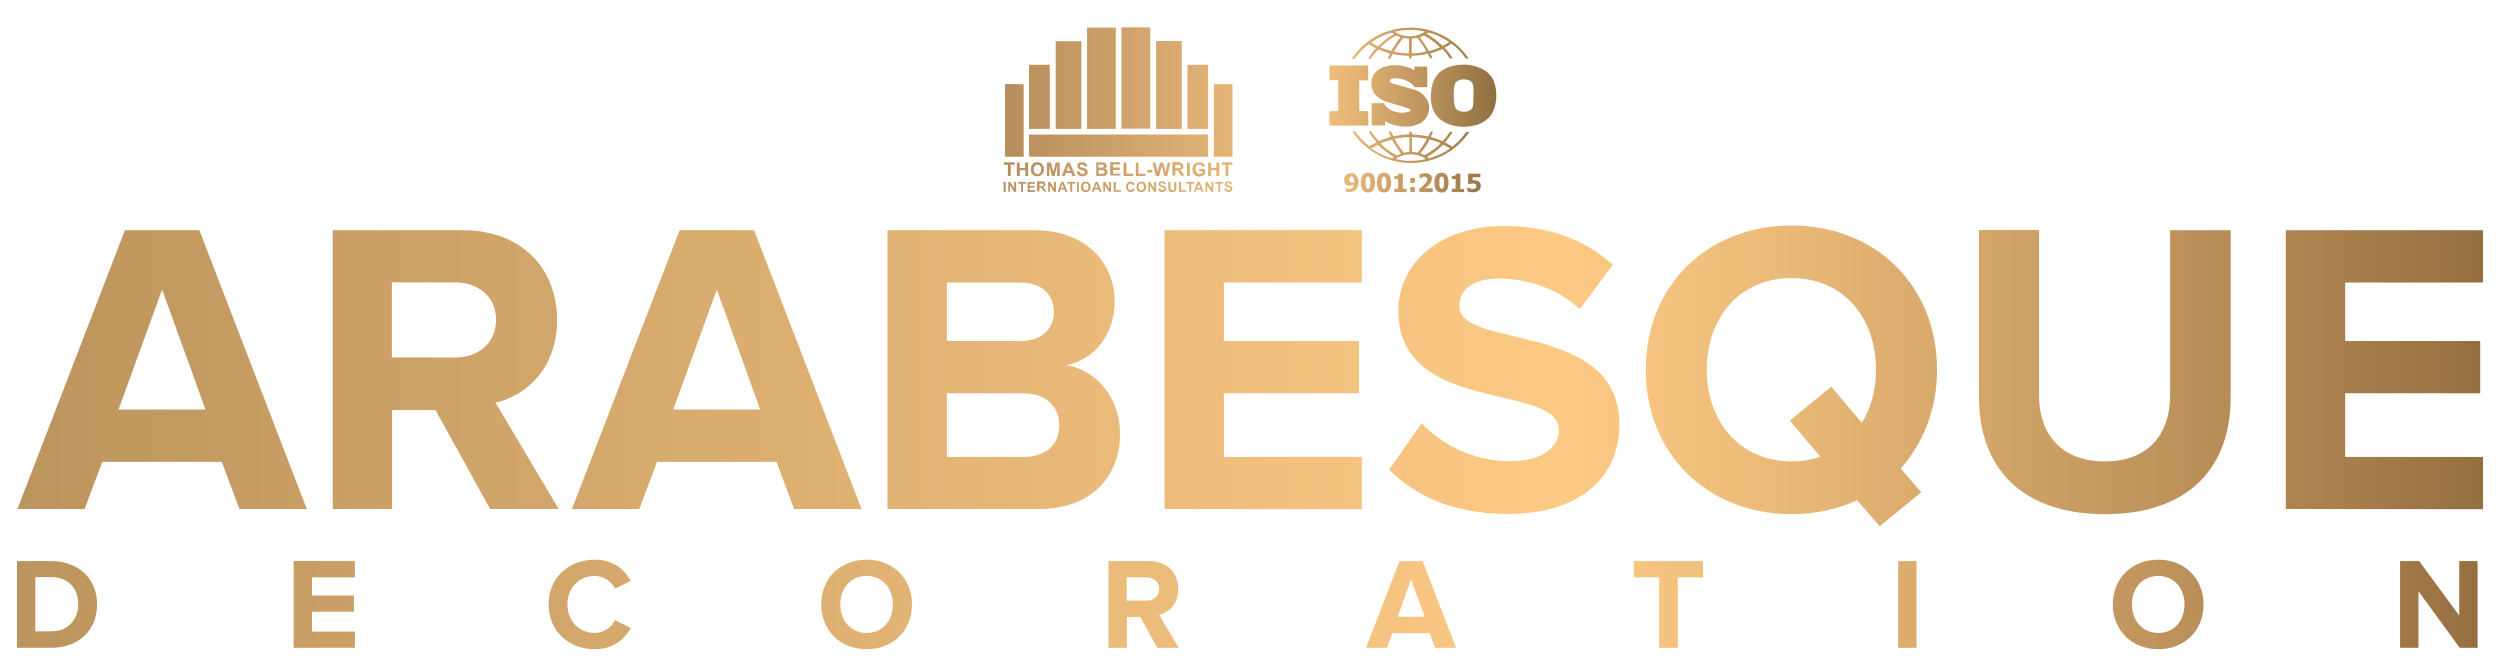
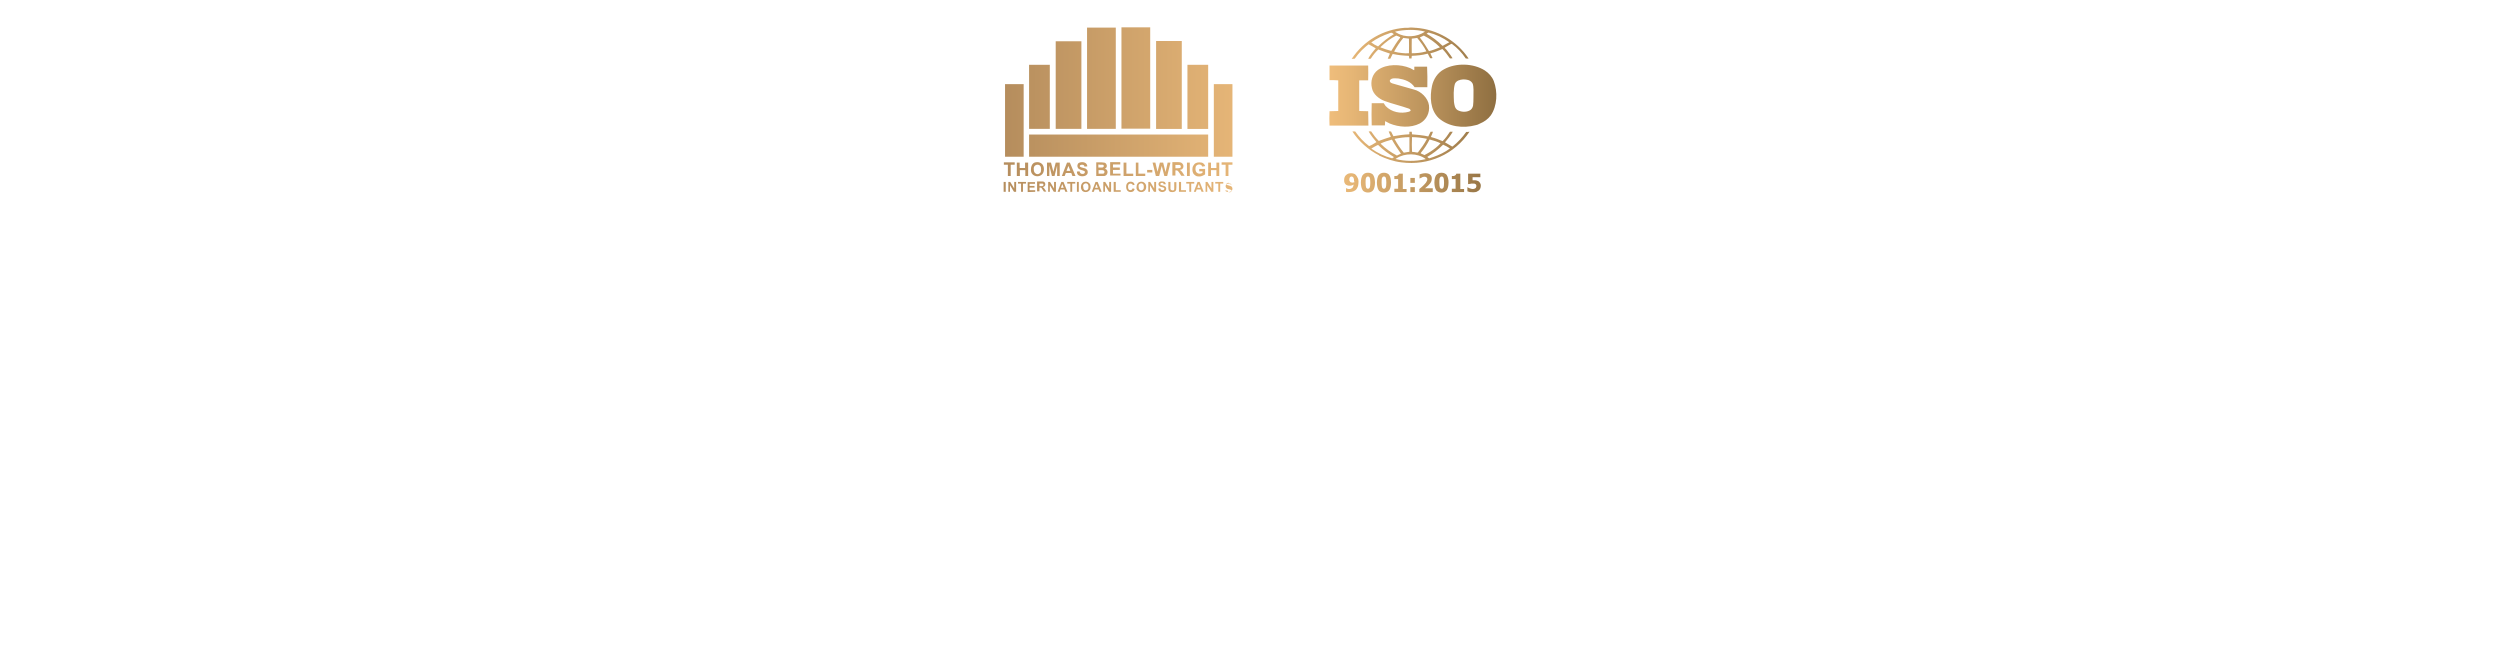
<svg xmlns="http://www.w3.org/2000/svg" version="1.1" id="Layer_1" x="0px" y="0px" viewBox="0 0 1060.9 279.3" style="enable-background:new 0 0 1060.9 279.3;" xml:space="preserve">
  <style type="text/css">
	.st0{fill:url(#title_2_);}
	.st1{fill:url(#SVGID_1_);}
</style>
  <linearGradient id="title_2_" gradientUnits="userSpaceOnUse" x1="7.2" y1="589.6" x2="1053.7" y2="589.6" gradientTransform="matrix(1 0 0 1 0 -404)">
    <stop offset="0" style="stop-color:#BC945D" />
    <stop offset="0.627" style="stop-color:#FDCA85" />
    <stop offset="0.709" style="stop-color:#ECBB79" />
    <stop offset="0.871" style="stop-color:#BE935C" />
    <stop offset="1" style="stop-color:#966F41" />
  </linearGradient>
-   <path id="title_1_" class="st0" d="M7.2,274.9v-36.8h14.5c11.5,0,19.5,7.3,19.5,18.4c0,11.1-8,18.4-19.5,18.4H7.2L7.2,274.9z   M33.2,256.4c0-6.5-4-11.5-11.5-11.5H15v23h6.7C29,268,33.2,262.7,33.2,256.4z M124.6,274.9v-36.8h26v6.9h-18.2v7.7h17.8v6.9h-17.8  v8.4h18.2v6.9L124.6,274.9L124.6,274.9z M232.8,256.5c0-11.4,8.6-19,19.6-19c8.1,0,12.7,4.4,15.3,9l-6.7,3.3c-1.5-3-4.9-5.4-8.6-5.4  c-6.7,0-11.6,5.1-11.6,12.1s4.9,12.1,11.6,12.1c3.8,0,7.1-2.4,8.6-5.4l6.7,3.3c-2.6,4.6-7.3,9-15.3,9  C241.4,275.5,232.8,267.8,232.8,256.5z M348.5,256.5c0-11.1,8.1-19,19.3-19c11.1,0,19.2,7.9,19.2,19c0,11.1-8.1,19-19.2,19  C356.6,275.5,348.5,267.6,348.5,256.5z M378.9,256.5c0-6.9-4.4-12.1-11.1-12.1c-6.8,0-11.2,5.2-11.2,12.1c0,6.8,4.4,12.1,11.2,12.1  S378.9,263.3,378.9,256.5z M491.1,274.9l-7.2-13.1h-5.7v13.1h-7.8v-36.8h17.2c7.7,0,12.4,5,12.4,11.9c0,6.5-4.1,10-8.1,10.9l8.3,14  H491.1L491.1,274.9z M491.9,249.9c0-3-2.4-4.9-5.5-4.9h-8.3v9.9h8.3C489.5,254.9,491.9,253,491.9,249.9z M609,274.9l-2.3-6.2h-15.8  l-2.3,6.2h-8.9l14.2-36.8h9.8l14.2,36.8H609z M598.8,245.9l-5.7,15.8h11.5L598.8,245.9z M704.1,274.9V245h-10.8v-6.9h29.4v6.9H712  v29.9H704.1z M805.5,274.9v-36.8h7.8v36.8H805.5z M896.6,256.5c0-11.1,8.1-19,19.3-19c11.1,0,19.2,7.9,19.2,19  c0,11.1-8.1,19-19.2,19C904.8,275.5,896.6,267.6,896.6,256.5z M927,256.5c0-6.9-4.4-12.1-11.1-12.1c-6.8,0-11.2,5.2-11.2,12.1  c0,6.8,4.4,12.1,11.2,12.1S927,263.3,927,256.5z M1043.8,274.9l-17.5-24v24h-7.8v-36.8h8.1l17,23.1v-23.1h7.8v36.8H1043.8z   M101.6,216l-7.5-20H43.4l-7.5,20H7.4L53,97.7h31.6L130.2,216C130.2,216,101.6,216,101.6,216z M68.8,122.9l-18.5,50.9h36.9  L68.8,122.9z M208,216l-23.2-42h-18.4v42h-25.2V97.7h55.3c24.7,0,39.9,16.1,39.9,38.1c0,20.8-13.3,32.1-26.1,35.1l26.8,45.1H208z   M210.5,135.6c0-9.8-7.6-15.8-17.6-15.8h-26.6v31.9h26.6C202.9,151.8,210.5,145.8,210.5,135.6z M337,216l-7.5-20h-50.7l-7.5,20  h-28.6l45.7-118.3H320L365.6,216C365.6,216,337,216,337,216z M304.2,122.9l-18.5,50.9h36.9L304.2,122.9z M376.6,216V97.7h62.3  c22.5,0,34.1,14.4,34.1,30.2c0,14.7-9.2,24.8-20.4,27.1c12.8,2,22.7,14.2,22.7,28.9c0,17.9-11.7,32.1-34.4,32.1H376.6z M447.2,132.3  c0-7.3-5.3-12.4-13.8-12.4h-31.6v24.8h31.6C441.8,144.7,447.2,139.9,447.2,132.3z M449.5,180.4c0-7.5-5.3-13.5-15.1-13.5h-32.6v27  h32.6C443.8,193.8,449.5,188.9,449.5,180.4z M494.2,216V97.7h83.7v22.2h-58.5v24.8h57.3v22.2h-57.3v27h58.5v22.2L494.2,216  L494.2,216z M589.5,199.3l13.8-19.7c8.3,8.7,21.3,16.1,37.6,16.1c14,0,20.6-6.2,20.6-13.1c0-20.6-68.1-6.2-68.1-50.7  c0-19.7,17-36,44.9-36c18.8,0,34.4,5.7,46.1,16.5l-14,18.8c-9.6-8.9-22.4-13-34.4-13c-10.6,0-16.7,4.6-16.7,11.7  c0,18.6,67.9,6,67.9,50.2c0,21.6-15.6,38-47.4,38C617,218.1,600.6,210.5,589.5,199.3z M698.4,156.9c0-35.7,26.1-61.2,61.9-61.2  c35.7,0,61.7,25.6,61.7,61.2c0,16.7-5.9,31.2-15.4,41.9l8.7,10.1l-17.6,14.4l-9.6-11c-8.2,3.7-17.7,5.9-27.9,5.9  C724.5,218.1,698.4,192.6,698.4,156.9z M772.5,193.8l-13-15.3l17.6-14.4l13,15.3c3.9-6.2,6-14,6-22.5c0-22.2-14-38.9-35.8-38.9  c-22,0-36,16.7-36,38.9c0,22,14,38.9,36,38.9C764.7,195.8,768.8,195.1,772.5,193.8z M839.8,168.6v-71h25.5v70.3  c0,16.5,9.6,27.9,27.9,27.9c18.3,0,27.7-11.4,27.7-27.9V97.7h25.7v71c0,29.3-17.4,49.5-53.4,49.5  C857.2,218.1,839.8,197.9,839.8,168.6z M970,216V97.7h83.7v22.2h-58.5v24.8h57.3v22.2h-57.3v27h58.5v22.2L970,216L970,216z" />
  <linearGradient id="SVGID_1_" gradientUnits="userSpaceOnUse" x1="425.908" y1="232.676" x2="634.992" y2="232.676" gradientTransform="matrix(1 0 0 -1 0 279.276)">
    <stop offset="0" style="stop-color:#B58D5D" />
    <stop offset="0.627" style="stop-color:#F6C380" />
    <stop offset="0.709" style="stop-color:#E5B575" />
    <stop offset="0.871" style="stop-color:#B7905A" />
    <stop offset="1" style="stop-color:#8F6F41" />
  </linearGradient>
-   <path class="st1" d="M633.9,34.4c-0.7-1.8-2.1-3.4-3.8-4.5c-4.9-3.1-12.3-3.3-17.3-0.5c-2.7,1.4-4.5,4.2-5.1,7  c-1,4.7-0.8,10.2,2.8,13.7c4.2,3.7,10.3,4.5,15.8,3c0.3,0,1.1-0.3,1.6-0.6l0.2-0.1c1.7-0.7,3.3-1.8,4.5-3.4  C635.4,45,635.6,38.9,633.9,34.4 M625.1,44.9c-0.2,0.9-0.8,1.8-1.7,2.1c-1.5,0.7-3.5,0.5-4.9-0.3c-1.2-0.8-1.3-2.2-1.5-3.5  c-0.1-2.5-0.3-5.2,0.4-7.6c0.6-1.4,2.1-1.8,3.5-1.9c1.5,0,2.9,0.2,3.8,1.4c0.6,0.8,0.5,2,0.6,2.9C625.2,40.2,625.4,42.7,625.1,44.9   M580.6,47.2c-1.2-0.1-2.6,0-3.8-0.1V34.2l0.1-0.1h3.7c0-2.1,0.1-4.4,0-6.3h-14.1h-2.3c0,2,0,4.2,0,6.2c1.3,0,2.5,0,3.7,0.1v12.5  v0.5l-3.7,0.1c-0.1,2-0.1,4.1,0,6.1h16.5L580.6,47.2L580.6,47.2z M622.2,56c-1.6,2.3-3.6,4.4-5.7,6.1c-0.1,0.1-0.3,0.1-0.4,0  c-0.9-0.6-2-1.1-2.9-1.7c1.2-1.4,2.4-2.9,3.3-4.5h-1.2c-0.9,1.4-1.9,2.8-3.1,4c-1.7-0.7-3.2-1.3-4.8-1.7l-0.2-0.1  c0.3-0.7,0.7-1.4,0.9-2.2h-1l-1,2c-2.2-0.5-4.6-0.7-6.9-0.9c-0.1-0.3,0-0.8-0.1-1.1h-1c-0.1,0.4,0.1,0.8-0.1,1.1  c-2.3,0.1-4.6,0.4-6.7,0.8l-1-2c-0.4,0-0.8-0.1-1,0l0.9,2.2l-0.1,0.1c-1.7,0.5-3.3,1.1-5,1.7l-0.1-0.1c-1.1-1.1-2.1-2.4-2.9-3.6  c-0.2-0.6-0.9-0.3-1.3-0.3c0.9,1.6,2.1,3.1,3.3,4.5c-1,0.6-2,1.3-3.1,1.7c-2.3-1.7-4.3-3.9-5.9-6.2c-0.5-0.1-0.7,0-1.2,0  c2.7,4.2,6.9,7.9,11.3,10.1l0,0c0,0,0.1,0.1,0,0.1c3,1.4,6.1,2.5,9.5,2.9c11.5,1.5,22.5-3.4,28.9-13C623,56,622.6,56,622.2,56   M606.6,59.3l0.1-0.1c1.6,0.4,3.2,0.9,4.6,1.6c-1.2,1.4-2.7,2.5-4.2,3.5c-0.9,0.5-1.7,1.1-2.6,1.5l-1.6-0.7l0.1-0.3  C604.4,63.1,605.6,61.3,606.6,59.3 M599.2,58.2c2.1,0,4.3,0.3,6.3,0.7V59c-1,2-2.4,3.9-3.8,5.7c-0.6,0.1-1.2-0.2-1.9-0.2l-0.6-0.1  C599.1,62.3,599.1,60.4,599.2,58.2 M592,58.9c2-0.4,4-0.7,6.1-0.7v6.2c-0.8,0.2-1.7,0.2-2.4,0.4c-1.5-1.8-2.8-3.8-3.9-5.8L592,58.9  L592,58.9z M585.9,60.9c1.5-0.7,3-1.2,4.6-1.6h0.2c1.1,2,2.4,3.9,3.8,5.9c-0.5,0.3-1.2,0.5-1.7,0.8c-2.5-1.3-4.8-2.9-6.8-4.9  L585.9,60.9L585.9,60.9z M590.8,67.2c-3.2-0.8-6.1-2.2-8.8-4.1V63c0.9-0.5,1.8-1.1,2.8-1.5c2.1,2.1,4.4,3.7,6.8,5.2  C591.3,66.8,591,67,590.8,67.2 M604.7,67.6c-4,0.9-8.4,0.9-12.4-0.1c-0.1-0.2,0.2-0.2,0.3-0.3c3.5-2.3,8.9-2.3,12.3,0.2  C605.1,67.6,604.8,67.6,604.7,67.6 M608.3,66.6l-1.8,0.6c-0.3-0.1-0.6-0.4-0.8-0.6l0.1-0.1c2.4-1.4,4.6-3.1,6.6-5.1  c1,0.4,2,1,2.9,1.6C613.2,64.6,610.8,65.7,608.3,66.6 M574.9,24.9c0.9-1.3,1.9-2.5,3-3.6c1-0.9,1.9-1.8,2.9-2.5c1,0.6,2.1,1.1,3,1.7  c-1.2,1.4-2.4,2.9-3.2,4.4c0.3,0.1,0.8,0.1,1.1,0c0.9-1.4,1.9-2.7,3.2-3.9c1.6,0.6,3.2,1.2,4.8,1.7l0.1,0.1l-0.9,2.1  c0.4,0.1,0.7,0,1.1,0c0.3-0.6,0.6-1.3,1-2c2.2,0.5,4.5,0.7,6.8,0.8c0.3,0.3,0.1,0.8,0.2,1.1h1c0.1-0.4,0-0.8,0.1-1.1  c2.2-0.1,4.5-0.3,6.6-0.9h0.2l1,1.9c0.3,0,0.8,0.1,1-0.1l-0.9-1.9l0.1-0.1c1.7-0.4,3.3-1.1,5-1.8c1.2,1.2,2.3,2.7,3.2,4  c0.4,0,0.8,0,1.1-0.1c-0.5-0.8-1-1.6-1.6-2.3c-0.5-0.7-1-1.4-1.7-2v-0.2l2.6-1.5l0.4-0.1c2.3,1.7,4.3,3.8,5.9,6.2  c0.5,0,0.8,0.2,1.2,0c-5-7.5-13.3-12.3-22.3-13v0.1l-0.1-0.1c-1-0.1-2.3-0.2-3.3,0c-0.4,0-0.9,0-1.4,0c-9,0.7-17.3,5.3-22.5,13.2  C574.1,24.9,574.5,25,574.9,24.9 M590.4,21.6L590.4,21.6c-1.6-0.4-3.1-0.9-4.6-1.5l0.1-0.2c2.1-2,4.2-3.6,6.6-4.8  c0.6,0.2,1.1,0.4,1.7,0.7l-0.1,0.3C592.7,17.8,591.6,19.7,590.4,21.6 M597.9,22.6c-1,0.1-2,0-3-0.1s-2.3-0.3-3.3-0.6  c1.1-2,2.4-4,3.9-5.8l2.4,0.3C598,18.4,597.9,20.6,597.9,22.6 M599.1,22.6c-0.1-2,0-4.1,0-6.2c0.8-0.1,1.6-0.2,2.3-0.3  c1.5,1.8,2.9,3.7,3.9,5.7C603.2,22.4,601.2,22.6,599.1,22.6 M611,20.1c-1.5,0.6-3,1.2-4.6,1.6c-1.2-2-2.4-3.9-3.9-5.8  c0.5-0.3,1.2-0.5,1.7-0.8c2.4,1.2,4.8,2.9,6.8,4.9V20.1z M606.2,13.8c3.2,0.8,6.1,2.2,8.8,4.1l-0.1,0.1l-2.6,1.4h-0.2  c-2-2-4.3-3.7-6.7-5.1C605.6,14.1,606,13.9,606.2,13.8 M604.7,13.4L604.7,13.4c-3.3,2.4-8.6,2.7-12,0.5c-0.2-0.1-0.6-0.2-0.6-0.5  C596.1,12.5,600.8,12.4,604.7,13.4 M581.9,18c2.4-1.7,5-3,7.8-3.9c0.1-0.1,0.2-0.2,0.3-0.2V14c0.3,0.1,0.5-0.3,0.8,0  c0.2,0.2,0.5,0.3,0.7,0.5c-2.3,1.4-4.6,3.1-6.7,5.2C583.7,19.2,582.8,18.7,581.9,18L581.9,18L581.9,18z M597.9,47.4  c-3.5,1-7.4,0.2-9.9-2.4c-0.3-0.4-0.5-0.8-0.8-1.2h-5.1c-0.1,3-0.1,6.4,0,9.4h5.6l0.1-1.8c0.6,0.3,1.3,0.7,1.9,1  c3.9,1.6,8.9,2,12.8,0c2.8-1.5,4.3-4.5,3.9-7.7c-0.4-3.1-3.4-6-6.4-6.7l-9.1-2.6l-0.7-0.3c-0.3-0.3-0.5-0.6-0.4-1  c0.7-1.2,2.4-0.8,3.6-0.8c2.6,0.4,5.3,1.3,6.9,3.7c1.6,0,3.6,0,5.4,0c0.1-3,0-5.7-0.1-8.7c-1.7,0-3.8,0-5.4,0  c-0.1,0.4,0.1,1.1-0.1,1.5l-1.7-0.9c-4.1-1.7-9.9-1.9-13.7,0.8c-2.4,1.8-3.2,4.9-2.5,7.7c0.5,2.6,3,4.6,5.5,5.5  c3.3,1.2,6.8,2,10.2,3.2c0.3,0.1,0.8,0.5,0.7,0.9C598.5,47.1,598.2,47.3,597.9,47.4 M576.5,77.1c0,0.7-0.1,1.3-0.2,1.8  c-0.2,0.6-0.4,1-0.7,1.4s-0.8,0.7-1.3,0.9s-1.1,0.3-1.8,0.3c-0.2,0-0.5,0-0.8,0s-0.4-0.1-0.5-0.1v-1.5h0.2c0.1,0,0.2,0.1,0.4,0.2  s0.4,0.1,0.7,0.1s0.5,0,0.7-0.1s0.4-0.2,0.6-0.3c0.2-0.2,0.3-0.3,0.4-0.6c0.1-0.2,0.2-0.5,0.2-0.9c-0.3,0.2-0.5,0.3-0.8,0.4  c-0.2,0.1-0.5,0.1-0.9,0.1c-0.3,0-0.5,0-0.8-0.1c-0.2-0.1-0.5-0.2-0.7-0.3c-0.3-0.2-0.5-0.5-0.6-0.8c-0.2-0.3-0.2-0.8-0.2-1.3  c0-0.4,0.1-0.8,0.2-1.1c0.1-0.3,0.3-0.6,0.6-0.9s0.6-0.4,0.9-0.6c0.4-0.1,0.8-0.2,1.2-0.2c0.5,0,0.9,0.1,1.2,0.2  c0.4,0.1,0.7,0.3,0.9,0.6c0.3,0.3,0.5,0.7,0.7,1.1C576.4,75.9,576.5,76.4,576.5,77.1z M574.6,76.8c0-0.4,0-0.8-0.1-1  c-0.1-0.3-0.2-0.5-0.3-0.6S574,75,573.9,75s-0.2-0.1-0.4-0.1c-0.1,0-0.2,0-0.3,0.1c-0.1,0-0.2,0.1-0.3,0.2s-0.2,0.3-0.2,0.4  c-0.1,0.2-0.1,0.4-0.1,0.6c0,0.3,0,0.5,0.1,0.6c0.1,0.2,0.2,0.3,0.3,0.4s0.2,0.2,0.4,0.2c0.1,0,0.3,0.1,0.5,0.1c0.1,0,0.3,0,0.5-0.1  c0.2,0,0.3-0.1,0.4-0.1c0,0,0-0.1,0-0.2C574.6,77.1,574.6,77,574.6,76.8z M583.5,77.5c0,0.7-0.1,1.3-0.2,1.8  c-0.1,0.5-0.3,0.9-0.5,1.3c-0.2,0.3-0.5,0.6-0.9,0.8c-0.4,0.2-0.8,0.3-1.4,0.3c-0.5,0-1-0.1-1.4-0.3c-0.4-0.2-0.7-0.4-0.9-0.8  c-0.2-0.3-0.4-0.8-0.5-1.3s-0.2-1.1-0.2-1.8c0-0.7,0.1-1.3,0.2-1.8c0.1-0.5,0.3-0.9,0.5-1.3c0.2-0.3,0.6-0.6,0.9-0.8  c0.4-0.2,0.8-0.3,1.4-0.3c0.6,0,1,0.1,1.4,0.3c0.4,0.2,0.7,0.4,0.9,0.8c0.2,0.3,0.4,0.8,0.5,1.3C583.4,76.3,583.5,76.9,583.5,77.5z   M581.5,77.5c0-1-0.1-1.6-0.2-2c-0.2-0.4-0.4-0.6-0.8-0.6c-0.4,0-0.6,0.2-0.8,0.6s-0.2,1.1-0.2,2c0,1,0.1,1.6,0.2,2  c0.2,0.4,0.4,0.6,0.8,0.6c0.4,0,0.6-0.2,0.8-0.6C581.4,79.2,581.5,78.5,581.5,77.5z M590.3,77.5c0,0.7-0.1,1.3-0.2,1.8  c-0.1,0.5-0.3,0.9-0.5,1.3c-0.2,0.3-0.5,0.6-0.9,0.8c-0.4,0.2-0.8,0.3-1.4,0.3c-0.5,0-1-0.1-1.4-0.3c-0.4-0.2-0.7-0.4-0.9-0.8  c-0.2-0.3-0.4-0.8-0.5-1.3s-0.2-1.1-0.2-1.8c0-0.7,0.1-1.3,0.2-1.8c0.1-0.5,0.3-0.9,0.5-1.3c0.2-0.3,0.6-0.6,0.9-0.8  c0.4-0.2,0.8-0.3,1.4-0.3c0.6,0,1,0.1,1.4,0.3c0.4,0.2,0.7,0.4,0.9,0.8c0.2,0.3,0.4,0.8,0.5,1.3C590.2,76.3,590.3,76.9,590.3,77.5z   M588.3,77.5c0-1-0.1-1.6-0.2-2c-0.2-0.4-0.4-0.6-0.8-0.6c-0.4,0-0.6,0.2-0.8,0.6s-0.2,1.1-0.2,2c0,1,0.1,1.6,0.2,2  c0.2,0.4,0.4,0.6,0.8,0.6c0.4,0,0.6-0.2,0.8-0.6C588.2,79.2,588.3,78.5,588.3,77.5z M596.9,81.5h-5.2v-1.4h1.6V76h-1.6v-1.3  c0.2,0,0.5,0,0.7,0s0.4-0.1,0.6-0.2c0.2-0.1,0.3-0.2,0.4-0.3c0.1-0.1,0.1-0.3,0.2-0.5h1.7v6.5h1.6V81.5z M600.4,77.6h-1.9v-2.1h1.9  V77.6z M600.4,81.5h-1.9v-2.1h1.9V81.5z M608,81.5h-5.7v-1.3c0.5-0.4,0.9-0.7,1.3-1.1c0.4-0.3,0.7-0.7,1-1c0.4-0.4,0.7-0.8,0.8-1.1  c0.2-0.3,0.3-0.6,0.3-0.9c0-0.4-0.1-0.6-0.3-0.8c-0.2-0.2-0.5-0.3-0.9-0.3c-0.2,0-0.4,0-0.6,0.1c-0.2,0-0.4,0.1-0.5,0.2  c-0.2,0.1-0.3,0.2-0.5,0.2c-0.1,0.1-0.2,0.1-0.3,0.2h-0.2V74c0.2-0.1,0.6-0.2,1-0.3c0.5-0.1,0.9-0.2,1.4-0.2c0.9,0,1.6,0.2,2.1,0.6  s0.7,1,0.7,1.7c0,0.5-0.1,0.9-0.3,1.4c-0.2,0.4-0.6,0.9-1.1,1.4c-0.3,0.3-0.6,0.6-0.9,0.8c-0.3,0.2-0.5,0.4-0.6,0.5h3.3V81.5z   M614.7,77.5c0,0.7-0.1,1.3-0.2,1.8c-0.1,0.5-0.3,0.9-0.5,1.3c-0.2,0.3-0.5,0.6-0.9,0.8c-0.4,0.2-0.8,0.3-1.4,0.3  c-0.5,0-1-0.1-1.4-0.3c-0.4-0.2-0.7-0.4-0.9-0.8c-0.2-0.3-0.4-0.8-0.5-1.3s-0.2-1.1-0.2-1.8c0-0.7,0.1-1.3,0.2-1.8  c0.1-0.5,0.3-0.9,0.5-1.3c0.2-0.3,0.6-0.6,0.9-0.8c0.4-0.2,0.8-0.3,1.4-0.3c0.6,0,1,0.1,1.4,0.3c0.4,0.2,0.7,0.4,0.9,0.8  c0.2,0.3,0.4,0.8,0.5,1.3C614.7,76.3,614.7,76.9,614.7,77.5z M612.8,77.5c0-1-0.1-1.6-0.2-2c-0.2-0.4-0.4-0.6-0.8-0.6  c-0.4,0-0.6,0.2-0.8,0.6s-0.2,1.1-0.2,2c0,1,0.1,1.6,0.2,2c0.2,0.4,0.4,0.6,0.8,0.6c0.4,0,0.6-0.2,0.8-0.6  C612.7,79.2,612.8,78.5,612.8,77.5z M621.3,81.5h-5.2v-1.4h1.6V76h-1.6v-1.3c0.2,0,0.5,0,0.7,0s0.4-0.1,0.6-0.2  c0.2-0.1,0.3-0.2,0.4-0.3c0.1-0.1,0.1-0.3,0.2-0.5h1.7v6.5h1.6V81.5z M628.4,78.8c0,0.4-0.1,0.8-0.2,1.1c-0.1,0.3-0.3,0.6-0.6,0.9  c-0.3,0.2-0.6,0.4-1,0.6c-0.4,0.1-0.8,0.2-1.4,0.2c-0.6,0-1.1-0.1-1.5-0.1c-0.4-0.1-0.8-0.2-1-0.3v-1.7h0.2c0.1,0.1,0.2,0.1,0.3,0.2  s0.3,0.1,0.5,0.2s0.4,0.1,0.6,0.2c0.2,0,0.4,0.1,0.6,0.1c0.2,0,0.4,0,0.7-0.1c0.2-0.1,0.4-0.1,0.6-0.3c0.1-0.1,0.2-0.2,0.2-0.4  c0.1-0.1,0.1-0.3,0.1-0.5s0-0.3-0.1-0.5s-0.2-0.2-0.3-0.3c-0.2-0.1-0.4-0.2-0.6-0.2c-0.3,0-0.5,0-0.7,0c-0.3,0-0.6,0-0.8,0.1  c-0.3,0-0.5,0.1-0.7,0.1H623v-4.4h5.2v1.5h-3.3v1.3c0.1,0,0.2,0,0.4,0c0.1,0,0.3,0,0.3,0c0.4,0,0.7,0,1,0.1s0.6,0.2,0.8,0.3  c0.3,0.2,0.5,0.5,0.7,0.8C628.3,78,628.4,78.3,628.4,78.8z M523,66.5h-7.9V35.7h7.9V66.5z M512.7,27.5h-8.8v27.2h8.8V27.5z   M501.5,17.4h-10.9v37.3h10.9V17.4z M488.1,11.6h-12.2v43h12.2V11.6z M426.5,66.5h7.9V35.7h-7.9V66.5z M436.7,54.7h8.8V27.5h-8.8  V54.7z M448,54.7h10.9V17.5H448V54.7z M461.3,54.7h12.2v-43h-12.2V54.7z M436.7,66.5h76v-9.4h-76V66.5z M428.9,74.7v-4.8h1.7v-1H426  v1h1.7v4.8H428.9z M432.8,74.7v-2.5h2.3v2.5h1.2V69H435v2.3h-2.3V69h-1.2v5.7H432.8z M438.2,74c0.5,0.5,1.2,0.8,2,0.8s1.5-0.3,2-0.8  s0.8-1.2,0.8-2.2c0-0.9-0.3-1.7-0.8-2.2s-1.2-0.8-2-0.8c-0.5,0-0.9,0.1-1.2,0.2c-0.3,0.1-0.5,0.3-0.7,0.5s-0.4,0.5-0.5,0.8  c-0.2,0.4-0.3,0.9-0.3,1.5C437.4,72.8,437.7,73.5,438.2,74z M439.1,70.4c0.3-0.3,0.7-0.5,1.2-0.5s0.9,0.2,1.1,0.5  c0.3,0.3,0.4,0.8,0.4,1.5s-0.1,1.2-0.4,1.5s-0.7,0.5-1.1,0.5c-0.5,0-0.8-0.2-1.1-0.5c-0.3-0.3-0.5-0.8-0.5-1.5  C438.6,71.2,438.8,70.7,439.1,70.4z M445.3,74.7v-4.5l1.1,4.5h1.1l1.1-4.5v4.5h1.1V69H448l-1,3.9l-1-3.9h-1.7v5.7H445.3z M454,69  h-1.2l-2.2,5.7h1.2l0.5-1.3h2.3l0.5,1.3h1.3L454,69z M452.6,72.5l0.8-2.1l0.8,2.1H452.6z M457.6,74.3c0.4,0.3,0.9,0.5,1.7,0.5  c0.5,0,0.9-0.1,1.2-0.2c0.3-0.1,0.6-0.4,0.8-0.6s0.3-0.6,0.3-0.9c0-0.4-0.1-0.7-0.2-0.9c-0.2-0.2-0.4-0.4-0.6-0.6  c-0.3-0.1-0.7-0.3-1.3-0.4c-0.6-0.1-0.9-0.3-1.1-0.4c-0.1-0.1-0.2-0.2-0.2-0.3c0-0.1,0.1-0.3,0.2-0.4c0.2-0.1,0.5-0.2,0.8-0.2  s0.6,0.1,0.7,0.2s0.3,0.3,0.3,0.6l1.2-0.1c0-0.5-0.2-0.9-0.6-1.3c-0.4-0.3-0.9-0.5-1.6-0.5c-0.4,0-0.8,0.1-1.1,0.2  c-0.3,0.1-0.6,0.3-0.7,0.6c-0.2,0.3-0.2,0.5-0.2,0.8c0,0.5,0.2,0.8,0.5,1.2c0.3,0.2,0.7,0.4,1.3,0.6c0.5,0.1,0.8,0.2,0.9,0.3  c0.2,0.1,0.3,0.2,0.4,0.2c0.1,0.1,0.1,0.2,0.1,0.3c0,0.2-0.1,0.4-0.3,0.6c-0.2,0.2-0.5,0.2-0.8,0.2c-0.4,0-0.6-0.1-0.8-0.3  c-0.2-0.2-0.3-0.5-0.4-0.8l-1.1,0.1C457,73.5,457.2,74,457.6,74.3z M465.1,74.7h2c0.7,0,1.2,0,1.4,0c0.3,0,0.6-0.1,0.8-0.3  c0.2-0.1,0.4-0.3,0.5-0.6c0.1-0.2,0.2-0.5,0.2-0.8s-0.1-0.6-0.3-0.9c-0.2-0.2-0.5-0.4-0.8-0.5c0.2-0.1,0.4-0.3,0.6-0.5  c0.1-0.2,0.2-0.5,0.2-0.7s-0.1-0.5-0.2-0.7s-0.3-0.4-0.4-0.5c-0.2-0.1-0.4-0.2-0.6-0.2s-0.6-0.1-1-0.1h-2.3v5.8H465.1z M466.9,69.9  c0.5,0,0.9,0,1,0c0.2,0,0.3,0.1,0.4,0.2s0.1,0.3,0.1,0.4c0,0.2-0.1,0.3-0.2,0.4s-0.3,0.2-0.5,0.2c-0.1,0-0.4,0-0.8,0h-0.8v-1.3  L466.9,69.9L466.9,69.9z M467.2,72.2c0.5,0,0.9,0,1,0.1c0.2,0.1,0.3,0.1,0.4,0.3c0.1,0.1,0.1,0.3,0.1,0.4c0,0.2-0.1,0.4-0.2,0.5  s-0.2,0.2-0.4,0.2c-0.1,0-0.4,0-0.8,0h-1.1v-1.5H467.2z M475.5,74.7v-1h-3.2v-1.6h2.9v-1h-2.9v-1.3h3.1v-1h-4.3v5.7h4.4V74.7z   M480.9,74.7v-1H478V69h-1.2v5.7H480.9z M486,74.7v-1h-2.9V69H482v5.7H486z M489,73.2v-1.1h-2.2v1.1H489z M491.9,74.7l1.1-4.3  l1.1,4.3h1.2l1.4-5.7h-1.2l-0.9,4l-1-4h-1.4l-1,3.9l-0.9-3.9h-1.2l1.4,5.7H491.9z M498.8,74.7v-2.4h0.2c0.3,0,0.5,0,0.6,0.1  c0.1,0,0.2,0.1,0.3,0.2c0.1,0.1,0.3,0.4,0.6,0.8l0.8,1.2h1.4l-0.7-1.1c-0.3-0.4-0.5-0.8-0.7-0.9c-0.2-0.2-0.4-0.3-0.6-0.5  c0.5-0.1,0.9-0.2,1.1-0.5c0.3-0.3,0.4-0.6,0.4-1.1c0-0.3-0.1-0.6-0.3-0.9c-0.2-0.3-0.4-0.4-0.7-0.6c-0.3-0.1-0.7-0.2-1.3-0.2h-2.4  v5.7h1.3V74.7z M498.8,70h0.9c0.5,0,0.8,0,0.8,0c0.2,0,0.3,0.1,0.4,0.2s0.2,0.3,0.2,0.5s0,0.3-0.1,0.4s-0.2,0.2-0.3,0.2  c-0.1,0-0.5,0.1-1,0.1h-0.9V70z M504.9,74.7V69h-1.2v5.7H504.9z M510.3,72.6v0.7c-0.2,0.1-0.4,0.3-0.6,0.3c-0.2,0.1-0.5,0.1-0.7,0.1  c-0.5,0-0.9-0.2-1.2-0.5c-0.3-0.3-0.5-0.9-0.5-1.5s0.1-1.1,0.4-1.4s0.7-0.5,1.2-0.5c0.3,0,0.6,0.1,0.8,0.2c0.2,0.2,0.4,0.4,0.5,0.7  l1.2-0.2c-0.1-0.5-0.4-0.9-0.8-1.2c-0.4-0.3-1-0.4-1.7-0.4c-0.5,0-1,0.1-1.4,0.3c-0.5,0.2-0.8,0.6-1.1,1.1c-0.3,0.5-0.4,1-0.4,1.6  s0.1,1.1,0.3,1.5c0.2,0.5,0.6,0.8,1,1.1c0.4,0.3,1,0.4,1.6,0.4c0.5,0,0.9-0.1,1.4-0.3c0.5-0.2,0.8-0.4,1.1-0.6v-2.3h-2.5v1h1.4V72.6  z M513.9,74.7v-2.5h2.3v2.5h1.2V69h-1.2v2.3h-2.3V69h-1.2v5.7H513.9z M521.3,74.7v-4.8h1.7v-1h-4.6v1h1.7v4.8H521.3z M426.8,81.4  v-4.2h-0.9v4.2H426.8z M428.6,81.4v-2.8l1.7,2.8h0.9v-4.2h-0.8V80l-1.7-2.8h-0.8v4.2H428.6z M434.1,81.4v-3.5h1.3v-0.7H432v0.7h1.3  v3.5H434.1z M439.3,81.4v-0.7h-2.4v-1.1h2.1v-0.7h-2.1V78h2.3v-0.7h-3.1v4.2L439.3,81.4L439.3,81.4z M441.1,81.4v-1.8h0.2  c0.2,0,0.3,0,0.4,0s0.2,0.1,0.3,0.2c0.1,0.1,0.2,0.3,0.4,0.6l0.6,0.9h1l-0.5-0.8c-0.2-0.3-0.4-0.6-0.5-0.7s-0.3-0.2-0.5-0.4  c0.4-0.1,0.6-0.2,0.8-0.4c0.2-0.2,0.3-0.5,0.3-0.8c0-0.2-0.1-0.5-0.2-0.7s-0.3-0.3-0.5-0.4s-0.5-0.1-1-0.1h-1.8v4.2h1V81.4z   M441.1,77.9h0.7c0.3,0,0.6,0,0.6,0c0.1,0,0.2,0.1,0.3,0.2c0.1,0.1,0.1,0.2,0.1,0.3c0,0.1,0,0.2-0.1,0.3c-0.1,0.1-0.1,0.1-0.2,0.2  s-0.4,0.1-0.8,0.1h-0.6V77.9z M445.5,81.4v-2.8l1.7,2.8h0.9v-4.2h-0.8V80l-1.7-2.8h-0.8v4.2H445.5z M451.3,77.2h-0.9l-1.6,4.2h0.9  l0.3-1h1.7l0.4,1h0.9L451.3,77.2z M450.2,79.7l0.6-1.6l0.6,1.6H450.2z M455,81.4v-3.5h1.3v-0.7h-3.4v0.7h1.3v3.5H455z M457.8,81.4  v-4.2H457v4.2H457.8z M459.2,80.9c0.4,0.4,0.9,0.6,1.5,0.6s1.1-0.2,1.5-0.6s0.6-0.9,0.6-1.6s-0.2-1.2-0.6-1.6s-0.9-0.6-1.5-0.6  c-0.3,0-0.6,0.1-0.9,0.2c-0.2,0.1-0.4,0.2-0.5,0.4c-0.2,0.2-0.3,0.4-0.4,0.6c-0.1,0.3-0.2,0.7-0.2,1.1  C458.7,80,458.9,80.5,459.2,80.9z M459.9,78.2c0.2-0.2,0.5-0.4,0.9-0.4s0.6,0.1,0.8,0.4c0.2,0.2,0.3,0.6,0.3,1.1s-0.1,0.9-0.3,1.1  c-0.2,0.2-0.5,0.4-0.8,0.4s-0.6-0.1-0.8-0.4c-0.2-0.2-0.3-0.6-0.3-1.1C459.5,78.8,459.7,78.4,459.9,78.2z M465.8,77.2h-0.9l-1.6,4.2  h0.9l0.3-1h1.7l0.4,1h0.9L465.8,77.2z M464.7,79.7l0.6-1.6l0.6,1.6H464.7z M468.9,81.4v-2.8l1.7,2.8h0.9v-4.2h-0.8V80l-1.7-2.8h-0.8  v4.2H468.9z M475.6,81.4v-0.7h-2.1v-3.5h-0.9v4.2H475.6z M480.3,80.5c-0.2,0.1-0.4,0.2-0.6,0.2c-0.3,0-0.6-0.1-0.7-0.3  c-0.2-0.2-0.3-0.6-0.3-1.1s0.1-0.9,0.3-1.1c0.2-0.2,0.4-0.3,0.8-0.3c0.2,0,0.4,0.1,0.6,0.2s0.3,0.3,0.3,0.5l0.8-0.2  c-0.1-0.3-0.2-0.6-0.4-0.8c-0.3-0.3-0.7-0.5-1.3-0.5c-0.6,0-1.1,0.2-1.4,0.6c-0.4,0.4-0.5,0.9-0.5,1.6s0.2,1.2,0.5,1.6  c0.4,0.4,0.8,0.6,1.4,0.6c0.5,0,0.8-0.1,1.1-0.3c0.3-0.2,0.5-0.6,0.6-1l-0.8-0.3C480.6,80.1,480.4,80.4,480.3,80.5z M482.8,80.9  c0.4,0.4,0.9,0.6,1.5,0.6s1.1-0.2,1.5-0.6s0.6-0.9,0.6-1.6s-0.2-1.2-0.6-1.6s-0.9-0.6-1.5-0.6c-0.3,0-0.6,0.1-0.9,0.2  c-0.2,0.1-0.4,0.2-0.5,0.4c-0.2,0.2-0.3,0.4-0.4,0.6c-0.1,0.3-0.2,0.7-0.2,1.1C482.2,80,482.4,80.5,482.8,80.9z M483.4,78.2  c0.2-0.2,0.5-0.4,0.9-0.4s0.6,0.1,0.8,0.4c0.2,0.2,0.3,0.6,0.3,1.1s-0.1,0.9-0.3,1.1c-0.2,0.2-0.5,0.4-0.8,0.4s-0.6-0.1-0.8-0.4  c-0.2-0.2-0.3-0.6-0.3-1.1C483.1,78.8,483.2,78.4,483.4,78.2z M488,81.4v-2.8l1.7,2.8h0.9v-4.2h-0.8V80l-1.7-2.8h-0.8v4.2H488z   M492,81.1c0.3,0.2,0.7,0.4,1.2,0.4c0.4,0,0.7-0.1,0.9-0.2s0.4-0.3,0.6-0.5c0.1-0.2,0.2-0.4,0.2-0.7c0-0.3-0.1-0.5-0.2-0.7  s-0.3-0.3-0.5-0.4s-0.5-0.2-0.9-0.3c-0.4-0.1-0.7-0.2-0.8-0.3c-0.1-0.1-0.1-0.2-0.1-0.3c0-0.1,0-0.2,0.1-0.3  c0.1-0.1,0.3-0.2,0.6-0.2c0.2,0,0.4,0,0.5,0.1s0.2,0.3,0.2,0.5h0.9c0-0.4-0.2-0.7-0.4-0.9s-0.7-0.3-1.2-0.3c-0.3,0-0.6,0-0.8,0.1  c-0.2,0.1-0.4,0.2-0.5,0.4c-0.1,0.2-0.2,0.4-0.2,0.6c0,0.3,0.1,0.6,0.4,0.9c0.2,0.2,0.5,0.3,1,0.4c0.4,0.1,0.6,0.1,0.7,0.2  s0.2,0.1,0.3,0.2s0.1,0.2,0.1,0.3c0,0.2-0.1,0.3-0.2,0.4s-0.3,0.2-0.6,0.2c-0.3,0-0.5-0.1-0.6-0.2s-0.3-0.3-0.3-0.6l-0.8,0.1  C491.5,80.5,491.7,80.8,492,81.1z M495.8,79.4c0,0.5,0,0.8,0.1,1.1c0,0.2,0.1,0.3,0.2,0.5s0.3,0.3,0.5,0.4s0.5,0.1,0.9,0.1  c0.3,0,0.6,0,0.8-0.1c0.2-0.1,0.4-0.2,0.5-0.3c0.1-0.1,0.2-0.3,0.3-0.5c0-0.2,0.1-0.6,0.1-1.1v-2.2h-0.9v2.3c0,0.3,0,0.6,0,0.7  s-0.1,0.3-0.2,0.4s-0.3,0.1-0.5,0.1s-0.4-0.1-0.6-0.2s-0.2-0.2-0.3-0.4c0-0.1,0-0.3,0-0.7v-2.3h-0.9V79.4z M503.3,81.4v-0.7h-2.1  v-3.5h-0.9v4.2H503.3z M505.5,81.4v-3.5h1.3v-0.7h-3.4v0.7h1.3v3.5H505.5z M509.1,77.2h-0.9l-1.6,4.2h0.9l0.3-1h1.7l0.4,1h0.9  L509.1,77.2z M508.1,79.7l0.6-1.6l0.6,1.6H508.1z M512.3,81.4v-2.8l1.7,2.8h0.9v-4.2h-0.8V80l-1.7-2.8h-0.8v4.2H512.3z M517.8,81.4  v-3.5h1.3v-0.7h-3.4v0.7h1.3v3.5H517.8z M520.1,81.1c0.3,0.2,0.7,0.4,1.2,0.4c0.4,0,0.7-0.1,0.9-0.2s0.4-0.3,0.6-0.5  c0.1-0.2,0.2-0.4,0.2-0.7c0-0.3-0.1-0.5-0.2-0.7c-0.1-0.2-0.3-0.3-0.5-0.4s-0.5-0.2-0.9-0.3c-0.4-0.1-0.7-0.2-0.8-0.3  c-0.1-0.1-0.1-0.2-0.1-0.3c0-0.1,0-0.2,0.1-0.3c0.1-0.1,0.3-0.2,0.6-0.2c0.2,0,0.4,0,0.5,0.1s0.2,0.3,0.2,0.5h0.9  c0-0.4-0.2-0.7-0.4-0.9s-0.7-0.3-1.2-0.3c-0.3,0-0.6,0-0.8,0.1s-0.4,0.2-0.5,0.4c-0.1,0.2-0.2,0.4-0.2,0.6c0,0.3,0.1,0.6,0.4,0.9  c0.2,0.2,0.5,0.3,1,0.4c0.4,0.1,0.6,0.1,0.7,0.2c0.1,0.1,0.2,0.1,0.3,0.2s0.1,0.2,0.1,0.3c0,0.2-0.1,0.3-0.2,0.4s-0.3,0.2-0.6,0.2  s-0.5-0.1-0.6-0.2c-0.2-0.1-0.3-0.3-0.3-0.6l-0.8,0.1C519.6,80.5,519.8,80.8,520.1,81.1z" />
+   <path class="st1" d="M633.9,34.4c-0.7-1.8-2.1-3.4-3.8-4.5c-4.9-3.1-12.3-3.3-17.3-0.5c-2.7,1.4-4.5,4.2-5.1,7  c-1,4.7-0.8,10.2,2.8,13.7c4.2,3.7,10.3,4.5,15.8,3c0.3,0,1.1-0.3,1.6-0.6l0.2-0.1c1.7-0.7,3.3-1.8,4.5-3.4  C635.4,45,635.6,38.9,633.9,34.4 M625.1,44.9c-0.2,0.9-0.8,1.8-1.7,2.1c-1.5,0.7-3.5,0.5-4.9-0.3c-1.2-0.8-1.3-2.2-1.5-3.5  c-0.1-2.5-0.3-5.2,0.4-7.6c0.6-1.4,2.1-1.8,3.5-1.9c1.5,0,2.9,0.2,3.8,1.4c0.6,0.8,0.5,2,0.6,2.9C625.2,40.2,625.4,42.7,625.1,44.9   M580.6,47.2c-1.2-0.1-2.6,0-3.8-0.1V34.2l0.1-0.1h3.7c0-2.1,0.1-4.4,0-6.3h-14.1h-2.3c0,2,0,4.2,0,6.2c1.3,0,2.5,0,3.7,0.1v12.5  v0.5l-3.7,0.1c-0.1,2-0.1,4.1,0,6.1h16.5L580.6,47.2L580.6,47.2z M622.2,56c-1.6,2.3-3.6,4.4-5.7,6.1c-0.1,0.1-0.3,0.1-0.4,0  c-0.9-0.6-2-1.1-2.9-1.7c1.2-1.4,2.4-2.9,3.3-4.5h-1.2c-0.9,1.4-1.9,2.8-3.1,4c-1.7-0.7-3.2-1.3-4.8-1.7l-0.2-0.1  c0.3-0.7,0.7-1.4,0.9-2.2h-1l-1,2c-2.2-0.5-4.6-0.7-6.9-0.9c-0.1-0.3,0-0.8-0.1-1.1h-1c-0.1,0.4,0.1,0.8-0.1,1.1  c-2.3,0.1-4.6,0.4-6.7,0.8l-1-2c-0.4,0-0.8-0.1-1,0l0.9,2.2l-0.1,0.1c-1.7,0.5-3.3,1.1-5,1.7l-0.1-0.1c-1.1-1.1-2.1-2.4-2.9-3.6  c-0.2-0.6-0.9-0.3-1.3-0.3c0.9,1.6,2.1,3.1,3.3,4.5c-1,0.6-2,1.3-3.1,1.7c-2.3-1.7-4.3-3.9-5.9-6.2c-0.5-0.1-0.7,0-1.2,0  c2.7,4.2,6.9,7.9,11.3,10.1l0,0c0,0,0.1,0.1,0,0.1c3,1.4,6.1,2.5,9.5,2.9c11.5,1.5,22.5-3.4,28.9-13C623,56,622.6,56,622.2,56   M606.6,59.3l0.1-0.1c1.6,0.4,3.2,0.9,4.6,1.6c-1.2,1.4-2.7,2.5-4.2,3.5c-0.9,0.5-1.7,1.1-2.6,1.5l-1.6-0.7l0.1-0.3  C604.4,63.1,605.6,61.3,606.6,59.3 M599.2,58.2c2.1,0,4.3,0.3,6.3,0.7V59c-1,2-2.4,3.9-3.8,5.7c-0.6,0.1-1.2-0.2-1.9-0.2l-0.6-0.1  C599.1,62.3,599.1,60.4,599.2,58.2 M592,58.9c2-0.4,4-0.7,6.1-0.7v6.2c-0.8,0.2-1.7,0.2-2.4,0.4c-1.5-1.8-2.8-3.8-3.9-5.8L592,58.9  L592,58.9z M585.9,60.9c1.5-0.7,3-1.2,4.6-1.6h0.2c1.1,2,2.4,3.9,3.8,5.9c-0.5,0.3-1.2,0.5-1.7,0.8c-2.5-1.3-4.8-2.9-6.8-4.9  L585.9,60.9L585.9,60.9z M590.8,67.2c-3.2-0.8-6.1-2.2-8.8-4.1V63c0.9-0.5,1.8-1.1,2.8-1.5c2.1,2.1,4.4,3.7,6.8,5.2  C591.3,66.8,591,67,590.8,67.2 M604.7,67.6c-4,0.9-8.4,0.9-12.4-0.1c-0.1-0.2,0.2-0.2,0.3-0.3c3.5-2.3,8.9-2.3,12.3,0.2  C605.1,67.6,604.8,67.6,604.7,67.6 M608.3,66.6l-1.8,0.6c-0.3-0.1-0.6-0.4-0.8-0.6l0.1-0.1c2.4-1.4,4.6-3.1,6.6-5.1  c1,0.4,2,1,2.9,1.6C613.2,64.6,610.8,65.7,608.3,66.6 M574.9,24.9c0.9-1.3,1.9-2.5,3-3.6c1-0.9,1.9-1.8,2.9-2.5c1,0.6,2.1,1.1,3,1.7  c-1.2,1.4-2.4,2.9-3.2,4.4c0.3,0.1,0.8,0.1,1.1,0c0.9-1.4,1.9-2.7,3.2-3.9c1.6,0.6,3.2,1.2,4.8,1.7l0.1,0.1l-0.9,2.1  c0.4,0.1,0.7,0,1.1,0c0.3-0.6,0.6-1.3,1-2c2.2,0.5,4.5,0.7,6.8,0.8c0.3,0.3,0.1,0.8,0.2,1.1h1c0.1-0.4,0-0.8,0.1-1.1  c2.2-0.1,4.5-0.3,6.6-0.9h0.2l1,1.9c0.3,0,0.8,0.1,1-0.1l-0.9-1.9l0.1-0.1c1.7-0.4,3.3-1.1,5-1.8c1.2,1.2,2.3,2.7,3.2,4  c0.4,0,0.8,0,1.1-0.1c-0.5-0.8-1-1.6-1.6-2.3c-0.5-0.7-1-1.4-1.7-2v-0.2l2.6-1.5l0.4-0.1c2.3,1.7,4.3,3.8,5.9,6.2  c0.5,0,0.8,0.2,1.2,0c-5-7.5-13.3-12.3-22.3-13v0.1l-0.1-0.1c-1-0.1-2.3-0.2-3.3,0c-0.4,0-0.9,0-1.4,0c-9,0.7-17.3,5.3-22.5,13.2  C574.1,24.9,574.5,25,574.9,24.9 M590.4,21.6L590.4,21.6c-1.6-0.4-3.1-0.9-4.6-1.5l0.1-0.2c2.1-2,4.2-3.6,6.6-4.8  c0.6,0.2,1.1,0.4,1.7,0.7l-0.1,0.3C592.7,17.8,591.6,19.7,590.4,21.6 M597.9,22.6c-1,0.1-2,0-3-0.1s-2.3-0.3-3.3-0.6  c1.1-2,2.4-4,3.9-5.8l2.4,0.3C598,18.4,597.9,20.6,597.9,22.6 M599.1,22.6c-0.1-2,0-4.1,0-6.2c0.8-0.1,1.6-0.2,2.3-0.3  c1.5,1.8,2.9,3.7,3.9,5.7C603.2,22.4,601.2,22.6,599.1,22.6 M611,20.1c-1.5,0.6-3,1.2-4.6,1.6c-1.2-2-2.4-3.9-3.9-5.8  c0.5-0.3,1.2-0.5,1.7-0.8c2.4,1.2,4.8,2.9,6.8,4.9V20.1z M606.2,13.8c3.2,0.8,6.1,2.2,8.8,4.1l-0.1,0.1l-2.6,1.4h-0.2  c-2-2-4.3-3.7-6.7-5.1C605.6,14.1,606,13.9,606.2,13.8 M604.7,13.4L604.7,13.4c-3.3,2.4-8.6,2.7-12,0.5c-0.2-0.1-0.6-0.2-0.6-0.5  C596.1,12.5,600.8,12.4,604.7,13.4 M581.9,18c2.4-1.7,5-3,7.8-3.9c0.1-0.1,0.2-0.2,0.3-0.2V14c0.3,0.1,0.5-0.3,0.8,0  c0.2,0.2,0.5,0.3,0.7,0.5c-2.3,1.4-4.6,3.1-6.7,5.2C583.7,19.2,582.8,18.7,581.9,18L581.9,18L581.9,18z M597.9,47.4  c-3.5,1-7.4,0.2-9.9-2.4c-0.3-0.4-0.5-0.8-0.8-1.2h-5.1c-0.1,3-0.1,6.4,0,9.4h5.6l0.1-1.8c0.6,0.3,1.3,0.7,1.9,1  c3.9,1.6,8.9,2,12.8,0c2.8-1.5,4.3-4.5,3.9-7.7c-0.4-3.1-3.4-6-6.4-6.7l-9.1-2.6l-0.7-0.3c-0.3-0.3-0.5-0.6-0.4-1  c0.7-1.2,2.4-0.8,3.6-0.8c2.6,0.4,5.3,1.3,6.9,3.7c1.6,0,3.6,0,5.4,0c0.1-3,0-5.7-0.1-8.7c-1.7,0-3.8,0-5.4,0  c-0.1,0.4,0.1,1.1-0.1,1.5l-1.7-0.9c-4.1-1.7-9.9-1.9-13.7,0.8c-2.4,1.8-3.2,4.9-2.5,7.7c0.5,2.6,3,4.6,5.5,5.5  c3.3,1.2,6.8,2,10.2,3.2c0.3,0.1,0.8,0.5,0.7,0.9C598.5,47.1,598.2,47.3,597.9,47.4 M576.5,77.1c0,0.7-0.1,1.3-0.2,1.8  c-0.2,0.6-0.4,1-0.7,1.4s-0.8,0.7-1.3,0.9s-1.1,0.3-1.8,0.3c-0.2,0-0.5,0-0.8,0s-0.4-0.1-0.5-0.1v-1.5h0.2c0.1,0,0.2,0.1,0.4,0.2  s0.4,0.1,0.7,0.1s0.5,0,0.7-0.1s0.4-0.2,0.6-0.3c0.2-0.2,0.3-0.3,0.4-0.6c0.1-0.2,0.2-0.5,0.2-0.9c-0.3,0.2-0.5,0.3-0.8,0.4  c-0.2,0.1-0.5,0.1-0.9,0.1c-0.3,0-0.5,0-0.8-0.1c-0.2-0.1-0.5-0.2-0.7-0.3c-0.3-0.2-0.5-0.5-0.6-0.8c-0.2-0.3-0.2-0.8-0.2-1.3  c0-0.4,0.1-0.8,0.2-1.1c0.1-0.3,0.3-0.6,0.6-0.9s0.6-0.4,0.9-0.6c0.4-0.1,0.8-0.2,1.2-0.2c0.5,0,0.9,0.1,1.2,0.2  c0.4,0.1,0.7,0.3,0.9,0.6c0.3,0.3,0.5,0.7,0.7,1.1C576.4,75.9,576.5,76.4,576.5,77.1z M574.6,76.8c0-0.4,0-0.8-0.1-1  c-0.1-0.3-0.2-0.5-0.3-0.6S574,75,573.9,75s-0.2-0.1-0.4-0.1c-0.1,0-0.2,0-0.3,0.1c-0.1,0-0.2,0.1-0.3,0.2s-0.2,0.3-0.2,0.4  c-0.1,0.2-0.1,0.4-0.1,0.6c0,0.3,0,0.5,0.1,0.6c0.1,0.2,0.2,0.3,0.3,0.4s0.2,0.2,0.4,0.2c0.1,0,0.3,0.1,0.5,0.1c0.1,0,0.3,0,0.5-0.1  c0.2,0,0.3-0.1,0.4-0.1c0,0,0-0.1,0-0.2C574.6,77.1,574.6,77,574.6,76.8z M583.5,77.5c0,0.7-0.1,1.3-0.2,1.8  c-0.1,0.5-0.3,0.9-0.5,1.3c-0.2,0.3-0.5,0.6-0.9,0.8c-0.4,0.2-0.8,0.3-1.4,0.3c-0.5,0-1-0.1-1.4-0.3c-0.4-0.2-0.7-0.4-0.9-0.8  c-0.2-0.3-0.4-0.8-0.5-1.3s-0.2-1.1-0.2-1.8c0-0.7,0.1-1.3,0.2-1.8c0.1-0.5,0.3-0.9,0.5-1.3c0.2-0.3,0.6-0.6,0.9-0.8  c0.4-0.2,0.8-0.3,1.4-0.3c0.6,0,1,0.1,1.4,0.3c0.4,0.2,0.7,0.4,0.9,0.8c0.2,0.3,0.4,0.8,0.5,1.3C583.4,76.3,583.5,76.9,583.5,77.5z   M581.5,77.5c0-1-0.1-1.6-0.2-2c-0.2-0.4-0.4-0.6-0.8-0.6c-0.4,0-0.6,0.2-0.8,0.6s-0.2,1.1-0.2,2c0,1,0.1,1.6,0.2,2  c0.2,0.4,0.4,0.6,0.8,0.6c0.4,0,0.6-0.2,0.8-0.6C581.4,79.2,581.5,78.5,581.5,77.5z M590.3,77.5c0,0.7-0.1,1.3-0.2,1.8  c-0.1,0.5-0.3,0.9-0.5,1.3c-0.2,0.3-0.5,0.6-0.9,0.8c-0.4,0.2-0.8,0.3-1.4,0.3c-0.5,0-1-0.1-1.4-0.3c-0.4-0.2-0.7-0.4-0.9-0.8  c-0.2-0.3-0.4-0.8-0.5-1.3s-0.2-1.1-0.2-1.8c0-0.7,0.1-1.3,0.2-1.8c0.1-0.5,0.3-0.9,0.5-1.3c0.2-0.3,0.6-0.6,0.9-0.8  c0.4-0.2,0.8-0.3,1.4-0.3c0.6,0,1,0.1,1.4,0.3c0.4,0.2,0.7,0.4,0.9,0.8c0.2,0.3,0.4,0.8,0.5,1.3C590.2,76.3,590.3,76.9,590.3,77.5z   M588.3,77.5c0-1-0.1-1.6-0.2-2c-0.2-0.4-0.4-0.6-0.8-0.6c-0.4,0-0.6,0.2-0.8,0.6s-0.2,1.1-0.2,2c0,1,0.1,1.6,0.2,2  c0.2,0.4,0.4,0.6,0.8,0.6c0.4,0,0.6-0.2,0.8-0.6C588.2,79.2,588.3,78.5,588.3,77.5z M596.9,81.5h-5.2v-1.4h1.6V76h-1.6v-1.3  c0.2,0,0.5,0,0.7,0s0.4-0.1,0.6-0.2c0.2-0.1,0.3-0.2,0.4-0.3c0.1-0.1,0.1-0.3,0.2-0.5h1.7v6.5h1.6V81.5z M600.4,77.6h-1.9v-2.1h1.9  V77.6z M600.4,81.5h-1.9v-2.1h1.9V81.5z M608,81.5h-5.7v-1.3c0.5-0.4,0.9-0.7,1.3-1.1c0.4-0.3,0.7-0.7,1-1c0.4-0.4,0.7-0.8,0.8-1.1  c0.2-0.3,0.3-0.6,0.3-0.9c0-0.4-0.1-0.6-0.3-0.8c-0.2-0.2-0.5-0.3-0.9-0.3c-0.2,0-0.4,0-0.6,0.1c-0.2,0-0.4,0.1-0.5,0.2  c-0.2,0.1-0.3,0.2-0.5,0.2c-0.1,0.1-0.2,0.1-0.3,0.2h-0.2V74c0.2-0.1,0.6-0.2,1-0.3c0.5-0.1,0.9-0.2,1.4-0.2c0.9,0,1.6,0.2,2.1,0.6  s0.7,1,0.7,1.7c0,0.5-0.1,0.9-0.3,1.4c-0.2,0.4-0.6,0.9-1.1,1.4c-0.3,0.3-0.6,0.6-0.9,0.8c-0.3,0.2-0.5,0.4-0.6,0.5h3.3V81.5z   M614.7,77.5c0,0.7-0.1,1.3-0.2,1.8c-0.1,0.5-0.3,0.9-0.5,1.3c-0.2,0.3-0.5,0.6-0.9,0.8c-0.4,0.2-0.8,0.3-1.4,0.3  c-0.5,0-1-0.1-1.4-0.3c-0.4-0.2-0.7-0.4-0.9-0.8c-0.2-0.3-0.4-0.8-0.5-1.3s-0.2-1.1-0.2-1.8c0-0.7,0.1-1.3,0.2-1.8  c0.1-0.5,0.3-0.9,0.5-1.3c0.2-0.3,0.6-0.6,0.9-0.8c0.4-0.2,0.8-0.3,1.4-0.3c0.6,0,1,0.1,1.4,0.3c0.4,0.2,0.7,0.4,0.9,0.8  c0.2,0.3,0.4,0.8,0.5,1.3C614.7,76.3,614.7,76.9,614.7,77.5z M612.8,77.5c0-1-0.1-1.6-0.2-2c-0.2-0.4-0.4-0.6-0.8-0.6  c-0.4,0-0.6,0.2-0.8,0.6s-0.2,1.1-0.2,2c0,1,0.1,1.6,0.2,2c0.2,0.4,0.4,0.6,0.8,0.6c0.4,0,0.6-0.2,0.8-0.6  C612.7,79.2,612.8,78.5,612.8,77.5z M621.3,81.5h-5.2v-1.4h1.6V76h-1.6v-1.3c0.2,0,0.5,0,0.7,0s0.4-0.1,0.6-0.2  c0.2-0.1,0.3-0.2,0.4-0.3c0.1-0.1,0.1-0.3,0.2-0.5h1.7v6.5h1.6V81.5z M628.4,78.8c0,0.4-0.1,0.8-0.2,1.1c-0.1,0.3-0.3,0.6-0.6,0.9  c-0.3,0.2-0.6,0.4-1,0.6c-0.4,0.1-0.8,0.2-1.4,0.2c-0.6,0-1.1-0.1-1.5-0.1c-0.4-0.1-0.8-0.2-1-0.3v-1.7h0.2c0.1,0.1,0.2,0.1,0.3,0.2  s0.3,0.1,0.5,0.2s0.4,0.1,0.6,0.2c0.2,0,0.4,0.1,0.6,0.1c0.2,0,0.4,0,0.7-0.1c0.2-0.1,0.4-0.1,0.6-0.3c0.1-0.1,0.2-0.2,0.2-0.4  c0.1-0.1,0.1-0.3,0.1-0.5s0-0.3-0.1-0.5s-0.2-0.2-0.3-0.3c-0.2-0.1-0.4-0.2-0.6-0.2c-0.3,0-0.5,0-0.7,0c-0.3,0-0.6,0-0.8,0.1  c-0.3,0-0.5,0.1-0.7,0.1H623v-4.4h5.2v1.5h-3.3v1.3c0.1,0,0.2,0,0.4,0c0.1,0,0.3,0,0.3,0c0.4,0,0.7,0,1,0.1s0.6,0.2,0.8,0.3  c0.3,0.2,0.5,0.5,0.7,0.8C628.3,78,628.4,78.3,628.4,78.8z M523,66.5h-7.9V35.7h7.9V66.5z M512.7,27.5h-8.8v27.2h8.8V27.5z   M501.5,17.4h-10.9v37.3h10.9V17.4z M488.1,11.6h-12.2v43h12.2V11.6z M426.5,66.5h7.9V35.7h-7.9V66.5z M436.7,54.7h8.8V27.5h-8.8  V54.7z M448,54.7h10.9V17.5H448V54.7z M461.3,54.7h12.2v-43h-12.2V54.7z M436.7,66.5h76v-9.4h-76V66.5z M428.9,74.7v-4.8h1.7v-1H426  v1h1.7v4.8H428.9z M432.8,74.7v-2.5h2.3v2.5h1.2V69H435v2.3h-2.3V69h-1.2v5.7H432.8z M438.2,74c0.5,0.5,1.2,0.8,2,0.8s1.5-0.3,2-0.8  s0.8-1.2,0.8-2.2c0-0.9-0.3-1.7-0.8-2.2s-1.2-0.8-2-0.8c-0.5,0-0.9,0.1-1.2,0.2c-0.3,0.1-0.5,0.3-0.7,0.5s-0.4,0.5-0.5,0.8  c-0.2,0.4-0.3,0.9-0.3,1.5C437.4,72.8,437.7,73.5,438.2,74z M439.1,70.4c0.3-0.3,0.7-0.5,1.2-0.5s0.9,0.2,1.1,0.5  c0.3,0.3,0.4,0.8,0.4,1.5s-0.1,1.2-0.4,1.5s-0.7,0.5-1.1,0.5c-0.5,0-0.8-0.2-1.1-0.5c-0.3-0.3-0.5-0.8-0.5-1.5  C438.6,71.2,438.8,70.7,439.1,70.4z M445.3,74.7v-4.5l1.1,4.5h1.1l1.1-4.5v4.5h1.1V69H448l-1,3.9l-1-3.9h-1.7v5.7H445.3z M454,69  h-1.2l-2.2,5.7h1.2l0.5-1.3h2.3l0.5,1.3h1.3L454,69z M452.6,72.5l0.8-2.1l0.8,2.1H452.6z M457.6,74.3c0.4,0.3,0.9,0.5,1.7,0.5  c0.5,0,0.9-0.1,1.2-0.2c0.3-0.1,0.6-0.4,0.8-0.6s0.3-0.6,0.3-0.9c0-0.4-0.1-0.7-0.2-0.9c-0.2-0.2-0.4-0.4-0.6-0.6  c-0.3-0.1-0.7-0.3-1.3-0.4c-0.6-0.1-0.9-0.3-1.1-0.4c-0.1-0.1-0.2-0.2-0.2-0.3c0-0.1,0.1-0.3,0.2-0.4c0.2-0.1,0.5-0.2,0.8-0.2  s0.6,0.1,0.7,0.2s0.3,0.3,0.3,0.6l1.2-0.1c0-0.5-0.2-0.9-0.6-1.3c-0.4-0.3-0.9-0.5-1.6-0.5c-0.4,0-0.8,0.1-1.1,0.2  c-0.3,0.1-0.6,0.3-0.7,0.6c-0.2,0.3-0.2,0.5-0.2,0.8c0,0.5,0.2,0.8,0.5,1.2c0.3,0.2,0.7,0.4,1.3,0.6c0.5,0.1,0.8,0.2,0.9,0.3  c0.2,0.1,0.3,0.2,0.4,0.2c0.1,0.1,0.1,0.2,0.1,0.3c0,0.2-0.1,0.4-0.3,0.6c-0.2,0.2-0.5,0.2-0.8,0.2c-0.4,0-0.6-0.1-0.8-0.3  c-0.2-0.2-0.3-0.5-0.4-0.8l-1.1,0.1C457,73.5,457.2,74,457.6,74.3z M465.1,74.7h2c0.7,0,1.2,0,1.4,0c0.3,0,0.6-0.1,0.8-0.3  c0.2-0.1,0.4-0.3,0.5-0.6c0.1-0.2,0.2-0.5,0.2-0.8s-0.1-0.6-0.3-0.9c-0.2-0.2-0.5-0.4-0.8-0.5c0.2-0.1,0.4-0.3,0.6-0.5  c0.1-0.2,0.2-0.5,0.2-0.7s-0.1-0.5-0.2-0.7s-0.3-0.4-0.4-0.5c-0.2-0.1-0.4-0.2-0.6-0.2s-0.6-0.1-1-0.1h-2.3v5.8H465.1z M466.9,69.9  c0.5,0,0.9,0,1,0c0.2,0,0.3,0.1,0.4,0.2s0.1,0.3,0.1,0.4c0,0.2-0.1,0.3-0.2,0.4s-0.3,0.2-0.5,0.2c-0.1,0-0.4,0-0.8,0h-0.8v-1.3  L466.9,69.9L466.9,69.9z M467.2,72.2c0.5,0,0.9,0,1,0.1c0.2,0.1,0.3,0.1,0.4,0.3c0.1,0.1,0.1,0.3,0.1,0.4c0,0.2-0.1,0.4-0.2,0.5  s-0.2,0.2-0.4,0.2c-0.1,0-0.4,0-0.8,0h-1.1v-1.5H467.2z M475.5,74.7v-1h-3.2v-1.6h2.9v-1h-2.9v-1.3h3.1v-1h-4.3v5.7h4.4V74.7z   M480.9,74.7v-1H478V69h-1.2v5.7H480.9z M486,74.7v-1h-2.9V69H482v5.7H486z M489,73.2v-1.1h-2.2v1.1H489z M491.9,74.7l1.1-4.3  l1.1,4.3h1.2l1.4-5.7h-1.2l-0.9,4l-1-4h-1.4l-1,3.9l-0.9-3.9h-1.2l1.4,5.7H491.9z M498.8,74.7v-2.4h0.2c0.3,0,0.5,0,0.6,0.1  c0.1,0,0.2,0.1,0.3,0.2c0.1,0.1,0.3,0.4,0.6,0.8l0.8,1.2h1.4l-0.7-1.1c-0.3-0.4-0.5-0.8-0.7-0.9c-0.2-0.2-0.4-0.3-0.6-0.5  c0.5-0.1,0.9-0.2,1.1-0.5c0.3-0.3,0.4-0.6,0.4-1.1c0-0.3-0.1-0.6-0.3-0.9c-0.2-0.3-0.4-0.4-0.7-0.6c-0.3-0.1-0.7-0.2-1.3-0.2h-2.4  v5.7h1.3V74.7z M498.8,70h0.9c0.5,0,0.8,0,0.8,0c0.2,0,0.3,0.1,0.4,0.2s0.2,0.3,0.2,0.5s0,0.3-0.1,0.4s-0.2,0.2-0.3,0.2  c-0.1,0-0.5,0.1-1,0.1h-0.9V70z M504.9,74.7V69h-1.2v5.7H504.9z M510.3,72.6v0.7c-0.2,0.1-0.4,0.3-0.6,0.3c-0.2,0.1-0.5,0.1-0.7,0.1  c-0.5,0-0.9-0.2-1.2-0.5c-0.3-0.3-0.5-0.9-0.5-1.5s0.1-1.1,0.4-1.4s0.7-0.5,1.2-0.5c0.3,0,0.6,0.1,0.8,0.2c0.2,0.2,0.4,0.4,0.5,0.7  l1.2-0.2c-0.1-0.5-0.4-0.9-0.8-1.2c-0.4-0.3-1-0.4-1.7-0.4c-0.5,0-1,0.1-1.4,0.3c-0.5,0.2-0.8,0.6-1.1,1.1c-0.3,0.5-0.4,1-0.4,1.6  s0.1,1.1,0.3,1.5c0.2,0.5,0.6,0.8,1,1.1c0.4,0.3,1,0.4,1.6,0.4c0.5,0,0.9-0.1,1.4-0.3c0.5-0.2,0.8-0.4,1.1-0.6v-2.3h-2.5v1h1.4V72.6  z M513.9,74.7v-2.5h2.3v2.5h1.2V69h-1.2v2.3h-2.3V69h-1.2v5.7H513.9z M521.3,74.7v-4.8h1.7v-1h-4.6v1h1.7v4.8H521.3z M426.8,81.4  v-4.2h-0.9v4.2H426.8z M428.6,81.4v-2.8l1.7,2.8h0.9v-4.2h-0.8V80l-1.7-2.8h-0.8v4.2H428.6z M434.1,81.4v-3.5h1.3v-0.7H432v0.7h1.3  v3.5H434.1z M439.3,81.4v-0.7h-2.4v-1.1h2.1v-0.7h-2.1V78h2.3v-0.7h-3.1v4.2L439.3,81.4L439.3,81.4z M441.1,81.4v-1.8h0.2  c0.2,0,0.3,0,0.4,0s0.2,0.1,0.3,0.2c0.1,0.1,0.2,0.3,0.4,0.6l0.6,0.9h1l-0.5-0.8c-0.2-0.3-0.4-0.6-0.5-0.7s-0.3-0.2-0.5-0.4  c0.4-0.1,0.6-0.2,0.8-0.4c0.2-0.2,0.3-0.5,0.3-0.8c0-0.2-0.1-0.5-0.2-0.7s-0.3-0.3-0.5-0.4s-0.5-0.1-1-0.1h-1.8v4.2h1V81.4z   M441.1,77.9h0.7c0.3,0,0.6,0,0.6,0c0.1,0,0.2,0.1,0.3,0.2c0.1,0.1,0.1,0.2,0.1,0.3c0,0.1,0,0.2-0.1,0.3c-0.1,0.1-0.1,0.1-0.2,0.2  s-0.4,0.1-0.8,0.1h-0.6V77.9z M445.5,81.4v-2.8l1.7,2.8h0.9v-4.2h-0.8V80l-1.7-2.8h-0.8v4.2H445.5z M451.3,77.2h-0.9l-1.6,4.2h0.9  l0.3-1h1.7l0.4,1h0.9L451.3,77.2z M450.2,79.7l0.6-1.6l0.6,1.6H450.2z M455,81.4v-3.5h1.3v-0.7h-3.4v0.7h1.3v3.5H455z M457.8,81.4  v-4.2H457v4.2H457.8z M459.2,80.9c0.4,0.4,0.9,0.6,1.5,0.6s1.1-0.2,1.5-0.6s0.6-0.9,0.6-1.6s-0.2-1.2-0.6-1.6s-0.9-0.6-1.5-0.6  c-0.3,0-0.6,0.1-0.9,0.2c-0.2,0.1-0.4,0.2-0.5,0.4c-0.2,0.2-0.3,0.4-0.4,0.6c-0.1,0.3-0.2,0.7-0.2,1.1  C458.7,80,458.9,80.5,459.2,80.9z M459.9,78.2c0.2-0.2,0.5-0.4,0.9-0.4s0.6,0.1,0.8,0.4c0.2,0.2,0.3,0.6,0.3,1.1s-0.1,0.9-0.3,1.1  c-0.2,0.2-0.5,0.4-0.8,0.4s-0.6-0.1-0.8-0.4c-0.2-0.2-0.3-0.6-0.3-1.1C459.5,78.8,459.7,78.4,459.9,78.2z M465.8,77.2h-0.9l-1.6,4.2  h0.9l0.3-1h1.7l0.4,1h0.9L465.8,77.2z M464.7,79.7l0.6-1.6l0.6,1.6H464.7z M468.9,81.4v-2.8l1.7,2.8h0.9v-4.2h-0.8V80l-1.7-2.8h-0.8  v4.2H468.9z M475.6,81.4v-0.7h-2.1v-3.5h-0.9v4.2H475.6z M480.3,80.5c-0.2,0.1-0.4,0.2-0.6,0.2c-0.3,0-0.6-0.1-0.7-0.3  c-0.2-0.2-0.3-0.6-0.3-1.1s0.1-0.9,0.3-1.1c0.2-0.2,0.4-0.3,0.8-0.3c0.2,0,0.4,0.1,0.6,0.2s0.3,0.3,0.3,0.5l0.8-0.2  c-0.1-0.3-0.2-0.6-0.4-0.8c-0.3-0.3-0.7-0.5-1.3-0.5c-0.6,0-1.1,0.2-1.4,0.6c-0.4,0.4-0.5,0.9-0.5,1.6s0.2,1.2,0.5,1.6  c0.4,0.4,0.8,0.6,1.4,0.6c0.5,0,0.8-0.1,1.1-0.3c0.3-0.2,0.5-0.6,0.6-1l-0.8-0.3C480.6,80.1,480.4,80.4,480.3,80.5z M482.8,80.9  c0.4,0.4,0.9,0.6,1.5,0.6s1.1-0.2,1.5-0.6s0.6-0.9,0.6-1.6s-0.2-1.2-0.6-1.6s-0.9-0.6-1.5-0.6c-0.3,0-0.6,0.1-0.9,0.2  c-0.2,0.1-0.4,0.2-0.5,0.4c-0.2,0.2-0.3,0.4-0.4,0.6c-0.1,0.3-0.2,0.7-0.2,1.1C482.2,80,482.4,80.5,482.8,80.9z M483.4,78.2  c0.2-0.2,0.5-0.4,0.9-0.4s0.6,0.1,0.8,0.4c0.2,0.2,0.3,0.6,0.3,1.1s-0.1,0.9-0.3,1.1c-0.2,0.2-0.5,0.4-0.8,0.4s-0.6-0.1-0.8-0.4  c-0.2-0.2-0.3-0.6-0.3-1.1C483.1,78.8,483.2,78.4,483.4,78.2z M488,81.4v-2.8l1.7,2.8h0.9v-4.2h-0.8V80l-1.7-2.8h-0.8v4.2H488z   M492,81.1c0.3,0.2,0.7,0.4,1.2,0.4c0.4,0,0.7-0.1,0.9-0.2s0.4-0.3,0.6-0.5c0.1-0.2,0.2-0.4,0.2-0.7c0-0.3-0.1-0.5-0.2-0.7  s-0.3-0.3-0.5-0.4s-0.5-0.2-0.9-0.3c-0.4-0.1-0.7-0.2-0.8-0.3c-0.1-0.1-0.1-0.2-0.1-0.3c0-0.1,0-0.2,0.1-0.3  c0.1-0.1,0.3-0.2,0.6-0.2c0.2,0,0.4,0,0.5,0.1s0.2,0.3,0.2,0.5h0.9c0-0.4-0.2-0.7-0.4-0.9s-0.7-0.3-1.2-0.3c-0.3,0-0.6,0-0.8,0.1  c-0.2,0.1-0.4,0.2-0.5,0.4c-0.1,0.2-0.2,0.4-0.2,0.6c0,0.3,0.1,0.6,0.4,0.9c0.2,0.2,0.5,0.3,1,0.4c0.4,0.1,0.6,0.1,0.7,0.2  s0.2,0.1,0.3,0.2s0.1,0.2,0.1,0.3c0,0.2-0.1,0.3-0.2,0.4s-0.3,0.2-0.6,0.2c-0.3,0-0.5-0.1-0.6-0.2s-0.3-0.3-0.3-0.6l-0.8,0.1  C491.5,80.5,491.7,80.8,492,81.1z M495.8,79.4c0,0.5,0,0.8,0.1,1.1c0,0.2,0.1,0.3,0.2,0.5s0.3,0.3,0.5,0.4s0.5,0.1,0.9,0.1  c0.3,0,0.6,0,0.8-0.1c0.2-0.1,0.4-0.2,0.5-0.3c0.1-0.1,0.2-0.3,0.3-0.5c0-0.2,0.1-0.6,0.1-1.1v-2.2h-0.9v2.3c0,0.3,0,0.6,0,0.7  s-0.1,0.3-0.2,0.4s-0.3,0.1-0.5,0.1s-0.4-0.1-0.6-0.2s-0.2-0.2-0.3-0.4c0-0.1,0-0.3,0-0.7v-2.3h-0.9V79.4z M503.3,81.4v-0.7h-2.1  v-3.5h-0.9v4.2H503.3z M505.5,81.4v-3.5h1.3v-0.7h-3.4v0.7h1.3v3.5H505.5z M509.1,77.2h-0.9l-1.6,4.2h0.9l0.3-1h1.7l0.4,1h0.9  L509.1,77.2z M508.1,79.7l0.6-1.6l0.6,1.6H508.1z M512.3,81.4v-2.8l1.7,2.8h0.9v-4.2h-0.8V80l-1.7-2.8h-0.8v4.2H512.3z M517.8,81.4  v-3.5h1.3v-0.7h-3.4v0.7h1.3v3.5H517.8z M520.1,81.1c0.3,0.2,0.7,0.4,1.2,0.4c0.4,0,0.7-0.1,0.9-0.2s0.4-0.3,0.6-0.5  c0.1-0.2,0.2-0.4,0.2-0.7c0-0.3-0.1-0.5-0.2-0.7c-0.1-0.2-0.3-0.3-0.5-0.4s-0.5-0.2-0.9-0.3c-0.4-0.1-0.7-0.2-0.8-0.3  c-0.1-0.1-0.1-0.2-0.1-0.3c0-0.1,0-0.2,0.1-0.3c0.1-0.1,0.3-0.2,0.6-0.2c0.2,0,0.4,0,0.5,0.1s0.2,0.3,0.2,0.5h0.9  s-0.7-0.3-1.2-0.3c-0.3,0-0.6,0-0.8,0.1s-0.4,0.2-0.5,0.4c-0.1,0.2-0.2,0.4-0.2,0.6c0,0.3,0.1,0.6,0.4,0.9  c0.2,0.2,0.5,0.3,1,0.4c0.4,0.1,0.6,0.1,0.7,0.2c0.1,0.1,0.2,0.1,0.3,0.2s0.1,0.2,0.1,0.3c0,0.2-0.1,0.3-0.2,0.4s-0.3,0.2-0.6,0.2  s-0.5-0.1-0.6-0.2c-0.2-0.1-0.3-0.3-0.3-0.6l-0.8,0.1C519.6,80.5,519.8,80.8,520.1,81.1z" />
</svg>